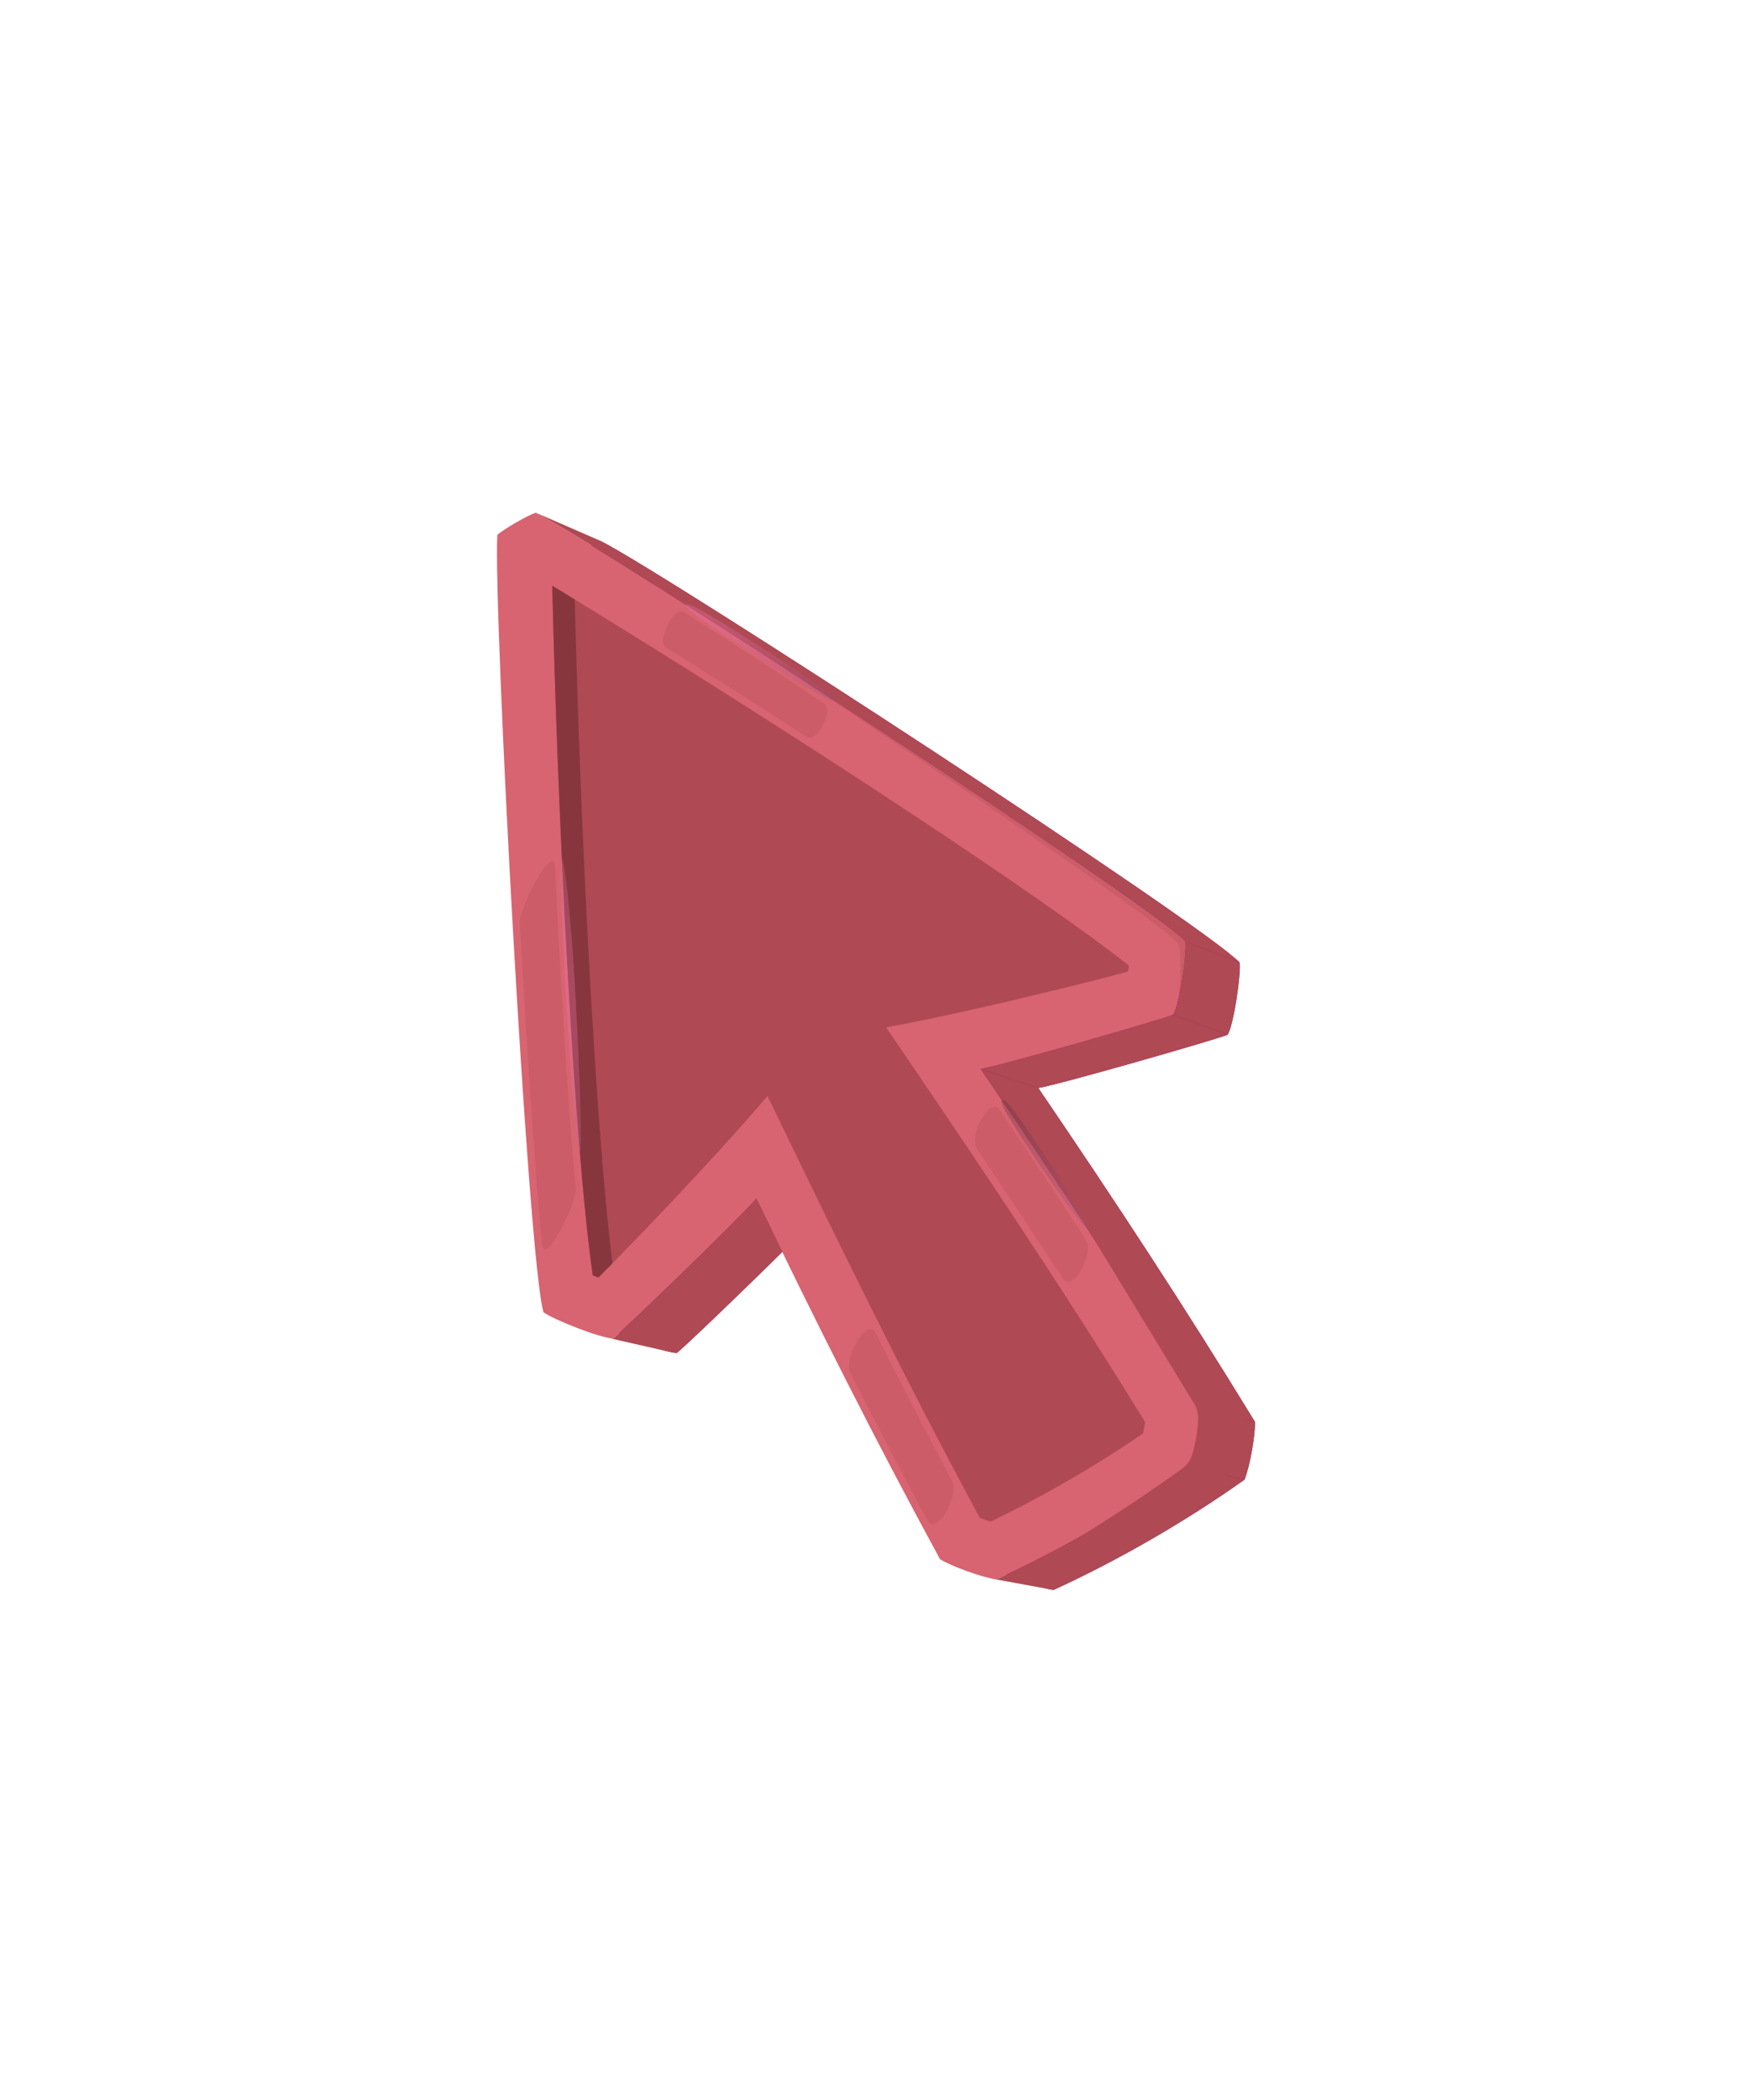
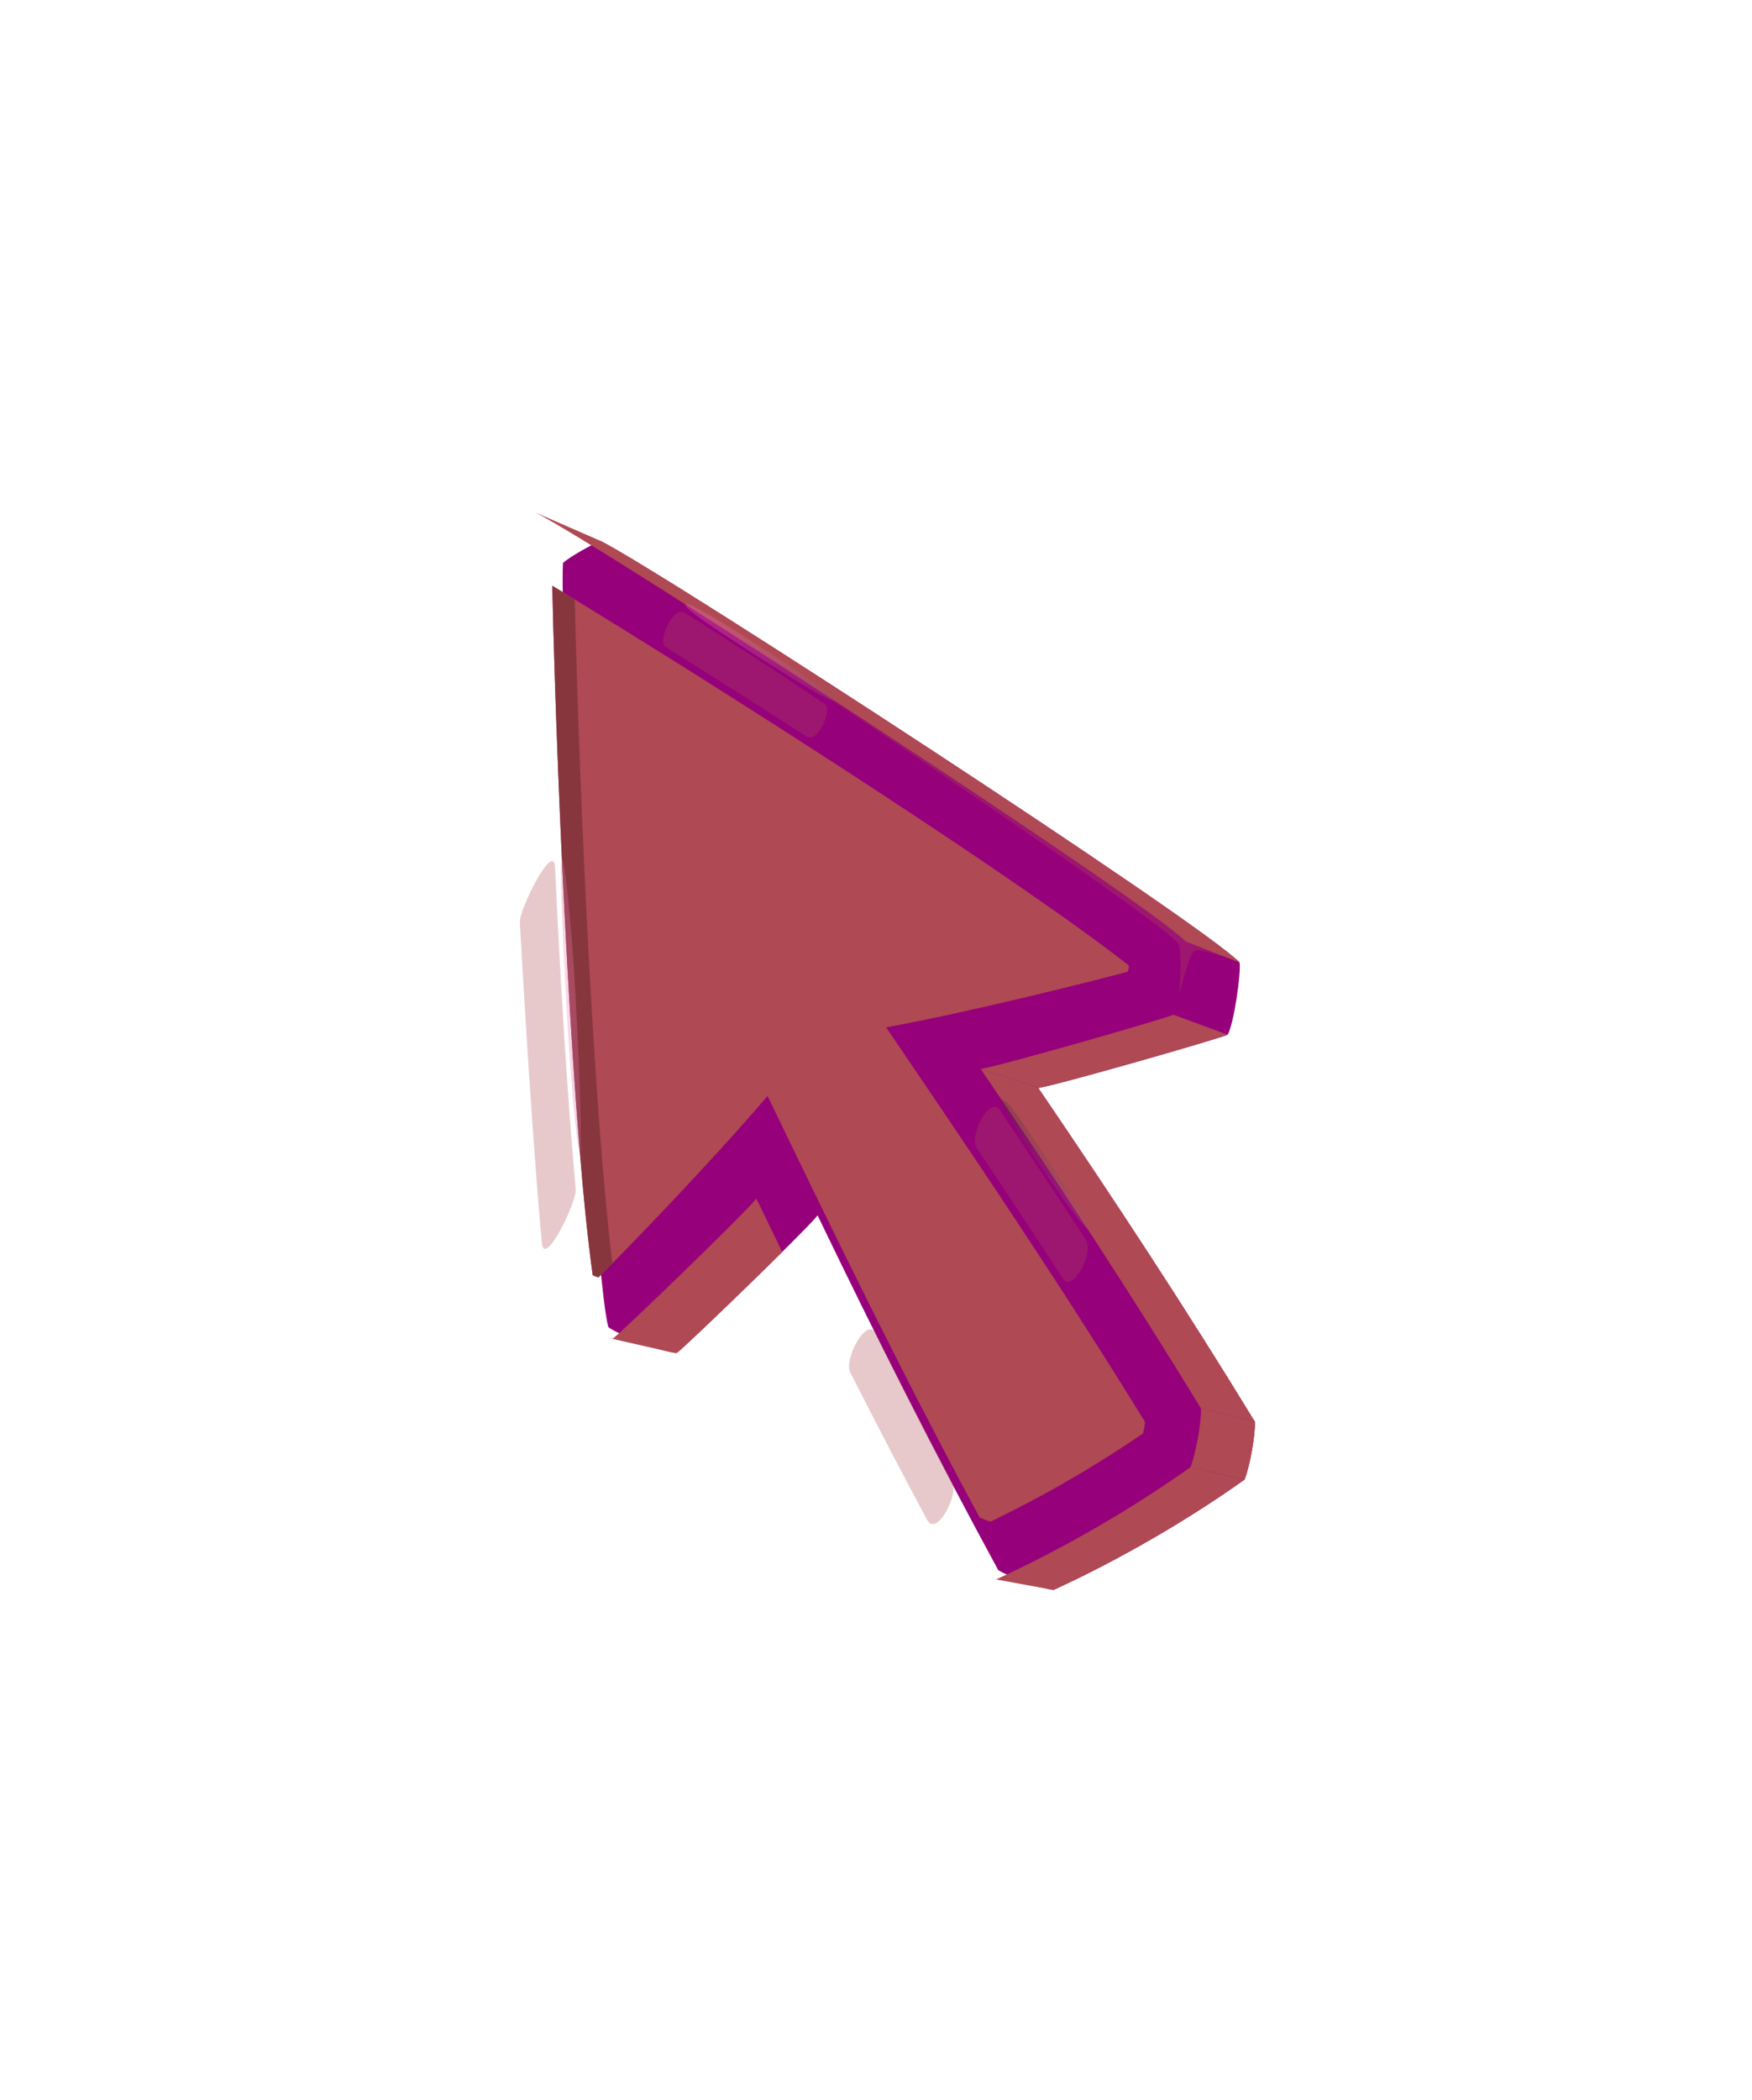
<svg xmlns="http://www.w3.org/2000/svg" width="96" height="115" viewBox="0 0 96 115" fill="none">
  <g filter="url(#filter0_d_4065_902)">
    <path fill-rule="evenodd" clip-rule="evenodd" d="M30.848 21.749C30.626 25.748 32.501 60.821 33.337 63.606C33.811 63.98 36.389 65.009 37.083 65.018C37.522 64.705 44.143 58.32 44.8 57.487C48.043 64.209 51.178 70.444 54.698 76.911C55.264 77.267 56.876 77.87 57.722 78C61.273 76.374 65.008 74.22 68.193 71.955C68.504 71.157 68.788 69.461 68.761 68.791C64.923 62.51 61.09 56.677 56.891 50.507C57.941 50.353 66.781 47.811 67.272 47.589C67.612 46.982 68.007 44.235 67.923 43.638C65.928 41.52 36.491 22.361 32.917 20.554C32.436 20.723 31.233 21.416 30.846 21.749H30.848Z" fill="#96007A" />
-     <path fill-rule="evenodd" clip-rule="evenodd" d="M27.251 20.217C27.024 24.284 28.932 59.952 29.78 62.785C30.262 63.166 32.884 64.211 33.592 64.221C34.038 63.903 40.772 57.41 41.442 56.562C44.74 63.399 47.928 69.738 51.508 76.314C52.084 76.675 53.722 77.289 54.585 77.422C58.199 75.767 61.993 73.576 65.232 71.275C65.547 70.464 65.836 68.739 65.81 68.059C61.907 61.669 58.008 55.74 53.737 49.464C54.806 49.307 63.796 46.722 64.294 46.495C64.639 45.879 65.044 43.084 64.954 42.477C62.926 40.325 32.99 20.838 29.354 19C28.865 19.171 27.641 19.877 27.248 20.217H27.251Z" fill="#D76470" />
    <path fill-rule="evenodd" clip-rule="evenodd" d="M30.26 23C30.549 35.451 31.434 53.439 32.479 60.766C32.581 60.807 32.684 60.848 32.788 60.886C34.038 59.653 39.057 54.482 42.061 50.936C45.813 58.711 49.576 66.433 53.686 74.032C53.865 74.111 54.069 74.186 54.281 74.249C55.72 73.56 57.151 72.805 58.548 71.996C59.948 71.189 61.317 70.326 62.632 69.425C62.685 69.211 62.724 68.994 62.743 68.801C58.218 61.443 53.412 54.321 48.554 47.187C53.127 46.358 60.114 44.597 61.811 44.132C61.828 44.023 61.844 43.913 61.861 43.804C56.038 39.236 40.902 29.476 30.263 23H30.26Z" fill="#AF4953" />
    <path fill-rule="evenodd" clip-rule="evenodd" d="M43.29 51.42L42.061 50.936C45.812 58.711 49.576 66.433 53.686 74.032C53.864 74.111 54.069 74.186 54.281 74.249C54.411 74.186 54.539 74.123 54.667 74.061C50.653 66.609 46.964 59.038 43.287 51.42H43.29Z" fill="#AF4953" />
    <path fill-rule="evenodd" clip-rule="evenodd" d="M33.556 60.113C32.585 52.254 31.776 35.586 31.494 23.754C31.077 23.498 30.665 23.248 30.26 23C30.549 35.451 31.434 53.439 32.479 60.766C32.581 60.807 32.684 60.848 32.788 60.886C32.971 60.706 33.231 60.443 33.556 60.113Z" fill="#88363E" />
    <path fill-rule="evenodd" clip-rule="evenodd" d="M37.086 65.019C37.389 64.802 40.661 61.67 42.863 59.489C42.391 58.523 41.919 57.547 41.444 56.564C40.774 57.412 34.04 63.906 33.594 64.224C33.498 64.224 33.368 64.202 33.211 64.166L36.659 64.951C36.835 64.992 36.982 65.019 37.088 65.019H37.086Z" fill="#AF4953" />
    <path fill-rule="evenodd" clip-rule="evenodd" d="M65.231 71.275C61.993 73.576 58.196 75.769 54.584 77.422C54.551 77.417 54.515 77.41 54.476 77.402L57.591 77.974C57.637 77.983 57.683 77.99 57.726 77.998C61.278 76.371 65.012 74.217 68.197 71.953L65.231 71.273V71.275Z" fill="#AF4953" />
    <path fill-rule="evenodd" clip-rule="evenodd" d="M65.81 68.057C65.837 68.736 65.548 70.464 65.232 71.273L68.198 71.953C68.509 71.155 68.793 69.459 68.766 68.789L65.81 68.057Z" fill="#AF4953" />
    <path fill-rule="evenodd" clip-rule="evenodd" d="M53.737 49.464C58.008 55.738 61.907 61.669 65.81 68.059L68.766 68.791C64.928 62.51 61.095 56.677 56.895 50.507L53.739 49.464H53.737Z" fill="#AF4953" />
    <path fill-rule="evenodd" clip-rule="evenodd" d="M56.893 50.507C57.943 50.353 66.783 47.811 67.275 47.589L64.294 46.495C63.796 46.722 54.806 49.307 53.737 49.464L56.893 50.507Z" fill="#AF4953" />
-     <path fill-rule="evenodd" clip-rule="evenodd" d="M64.294 46.495L67.275 47.589C67.615 46.982 68.01 44.235 67.925 43.638L64.957 42.479C65.044 43.086 64.641 45.881 64.297 46.498L64.294 46.495Z" fill="#AF4953" />
    <path fill-rule="evenodd" clip-rule="evenodd" d="M29.356 19C32.992 20.838 62.928 40.323 64.957 42.477L67.925 43.636C65.93 41.518 36.493 22.359 32.92 20.552L29.356 19Z" fill="#AF4953" />
    <g style="mix-blend-mode:screen" opacity="0.3">
      <path fill-rule="evenodd" clip-rule="evenodd" d="M64.627 45.368C64.651 44.855 64.764 43.062 64.586 42.66C64.157 41.696 45.232 29.03 42.818 27.404C50.364 32.22 57.888 37.063 65.213 42.221C65.603 42.496 66.726 43.077 67.504 43.474C67.154 43.361 65.709 42.843 65.449 43.004C65.15 43.19 64.75 44.951 64.632 45.37L64.627 45.368Z" fill="#AF4953" />
    </g>
    <g style="mix-blend-mode:screen">
-       <path fill-rule="evenodd" clip-rule="evenodd" d="M59.09 75.135C61.015 73.945 62.916 72.704 64.764 71.362C65.041 71.162 65.222 70.912 65.326 70.586C65.506 70.025 65.644 69.216 65.653 68.618C65.658 68.314 65.586 68.052 65.429 67.792C63.538 64.686 61.646 61.583 59.755 58.477C61.757 61.431 63.762 64.382 65.764 67.336C65.892 67.524 66.036 67.681 66.203 67.811C66.701 68.201 67.812 68.495 68.429 68.71C67.754 68.589 67.038 68.471 66.453 68.416C65.853 68.358 65.263 71.001 65.839 71.249C66.32 71.456 66.785 71.606 67.299 71.752C66.704 71.671 65.971 71.507 65.391 71.68C65.217 71.733 65.048 71.81 64.885 71.912C62.993 73.085 61.061 74.155 59.095 75.138L59.09 75.135Z" fill="#AF4953" />
-     </g>
+       </g>
    <g style="mix-blend-mode:screen" opacity="0.3">
      <path fill-rule="evenodd" clip-rule="evenodd" d="M31.547 56.036C31.289 53.246 31.091 50.449 30.915 47.654C30.72 44.578 30.556 41.496 30.412 38.417C30.342 36.952 28.446 40.723 28.484 41.431C28.701 45.276 28.935 49.122 29.209 52.962C29.325 54.593 29.448 56.224 29.59 57.853C29.624 58.234 29.658 58.617 29.691 59C29.821 60.4 31.614 56.762 31.547 56.036ZM36.452 26.351C39.047 27.972 41.632 29.611 44.205 31.266C44.807 31.654 45.636 29.782 45.215 29.497C44.343 28.91 43.468 28.324 42.596 27.736C40.902 26.64 39.206 25.551 37.507 24.467C36.893 24.076 35.999 26.069 36.454 26.351H36.452Z" fill="#AF4953" />
    </g>
    <g style="mix-blend-mode:screen" opacity="0.3">
      <path fill-rule="evenodd" clip-rule="evenodd" d="M53.541 53.839C55.122 56.195 56.69 58.559 58.237 60.939C58.775 61.768 59.946 59.561 59.509 58.846C59.478 58.793 59.447 58.742 59.415 58.689C57.89 56.35 56.343 54.027 54.78 51.714C54.235 50.907 53.055 53.114 53.541 53.839ZM52.178 72.063C50.749 69.374 49.359 66.666 47.993 63.949C47.504 62.975 46.224 65.363 46.586 66.076C47.964 68.791 49.368 71.492 50.809 74.176C51.31 75.111 52.558 72.779 52.18 72.066L52.178 72.063Z" fill="#AF4953" />
    </g>
    <g style="mix-blend-mode:screen" opacity="0.2">
      <path fill-rule="evenodd" clip-rule="evenodd" d="M34.9 53.111L44.242 36.403C44.625 35.718 44.41 34.861 43.752 34.434C41.789 33.164 39.866 31.823 37.89 30.575C37.65 30.423 37.385 30.379 37.11 30.452C36.833 30.521 36.621 30.685 36.483 30.933L33.421 36.412C32.795 37.535 32.532 38.651 32.595 39.935C32.73 42.708 32.881 45.481 33.057 48.252C33.154 49.76 33.255 51.268 33.37 52.774C33.399 53.14 33.561 53.805 33.92 53.885C34.279 53.964 34.727 53.434 34.905 53.114L34.9 53.111Z" fill="#AF4953" />
    </g>
    <g style="mix-blend-mode:screen" opacity="0.2">
-       <path fill-rule="evenodd" clip-rule="evenodd" d="M52.742 58.007L50.195 62.563C49.886 63.113 49.874 63.727 50.156 64.291C51.224 66.413 52.306 68.526 53.411 70.63C53.517 70.83 53.71 70.948 53.934 70.95C54.161 70.953 54.356 70.839 54.467 70.642L57.425 65.349C57.767 64.737 57.743 64.038 57.365 63.45C56.177 61.614 54.977 59.788 53.766 57.966C53.645 57.788 53.457 57.692 53.243 57.699C53.028 57.706 52.848 57.817 52.742 58.005V58.007Z" fill="#AF4953" />
-     </g>
+       </g>
    <path style="mix-blend-mode:screen" opacity="0.3" fill-rule="evenodd" clip-rule="evenodd" d="M41.793 26.428C45.453 28.775 45.812 29.146 45.733 29.266C45.653 29.389 45.094 29.17 41.509 26.871C37.924 24.573 37.49 24.154 37.57 24.033C37.649 23.91 38.134 24.081 41.793 26.428Z" fill="url(#paint0_radial_4065_902)" />
    <path style="mix-blend-mode:screen" opacity="0.3" fill-rule="evenodd" clip-rule="evenodd" d="M31.542 45.606C31.778 49.946 31.915 53.998 31.771 54.005C31.626 54.013 31.245 49.885 31.017 45.633C30.785 41.38 30.645 37.976 30.79 37.966C30.935 37.959 31.308 41.262 31.542 45.604V45.606Z" fill="url(#paint1_radial_4065_902)" />
    <path style="mix-blend-mode:screen" opacity="0.3" fill-rule="evenodd" clip-rule="evenodd" d="M56.645 54.251C54.884 51.608 54.799 51.264 54.922 51.182C55.043 51.102 55.344 51.346 57.083 53.957C58.823 56.569 59.673 58.058 59.553 58.138C59.432 58.217 58.406 56.889 56.645 54.249V54.251Z" fill="url(#paint2_radial_4065_902)" />
  </g>
  <defs>
    <filter id="filter0_d_4065_902" x="-0.434" y="0.846" width="96.868" height="113.461" filterUnits="userSpaceOnUse" color-interpolation-filters="sRGB">
      <feFlood flood-opacity="0" result="BackgroundImageFix" />
      <feColorMatrix in="SourceAlpha" type="matrix" values="0 0 0 0 0 0 0 0 0 0 0 0 0 0 0 0 0 0 127 0" result="hardAlpha" />
      <feOffset dy="9.077" />
      <feGaussianBlur stdDeviation="13.615" />
      <feComposite in2="hardAlpha" operator="out" />
      <feColorMatrix type="matrix" values="0 0 0 0 0.686 0 0 0 0 0.286 0 0 0 0 0.325 0 0 0 0.32 0" />
      <feBlend mode="normal" in2="BackgroundImageFix" result="effect1_dropShadow_4065_902" />
      <feBlend mode="normal" in="SourceGraphic" in2="effect1_dropShadow_4065_902" result="shape" />
    </filter>
    <radialGradient id="paint0_radial_4065_902" cx="0" cy="0" r="1" gradientUnits="userSpaceOnUse" gradientTransform="translate(39.324 23.315) scale(22.262 22.262)">
      <stop stop-color="#FF80BE" />
      <stop offset="1" />
    </radialGradient>
    <radialGradient id="paint1_radial_4065_902" cx="0" cy="0" r="1" gradientUnits="userSpaceOnUse" gradientTransform="translate(33.37 44.828) scale(44.556 44.556)">
      <stop stop-color="#FF80BE" />
      <stop offset="1" />
    </radialGradient>
    <radialGradient id="paint2_radial_4065_902" cx="0" cy="0" r="1" gradientUnits="userSpaceOnUse" gradientTransform="translate(56.927 64.166) scale(19.325 19.325)">
      <stop stop-color="#FF80BE" />
      <stop offset="1" />
    </radialGradient>
  </defs>
</svg>